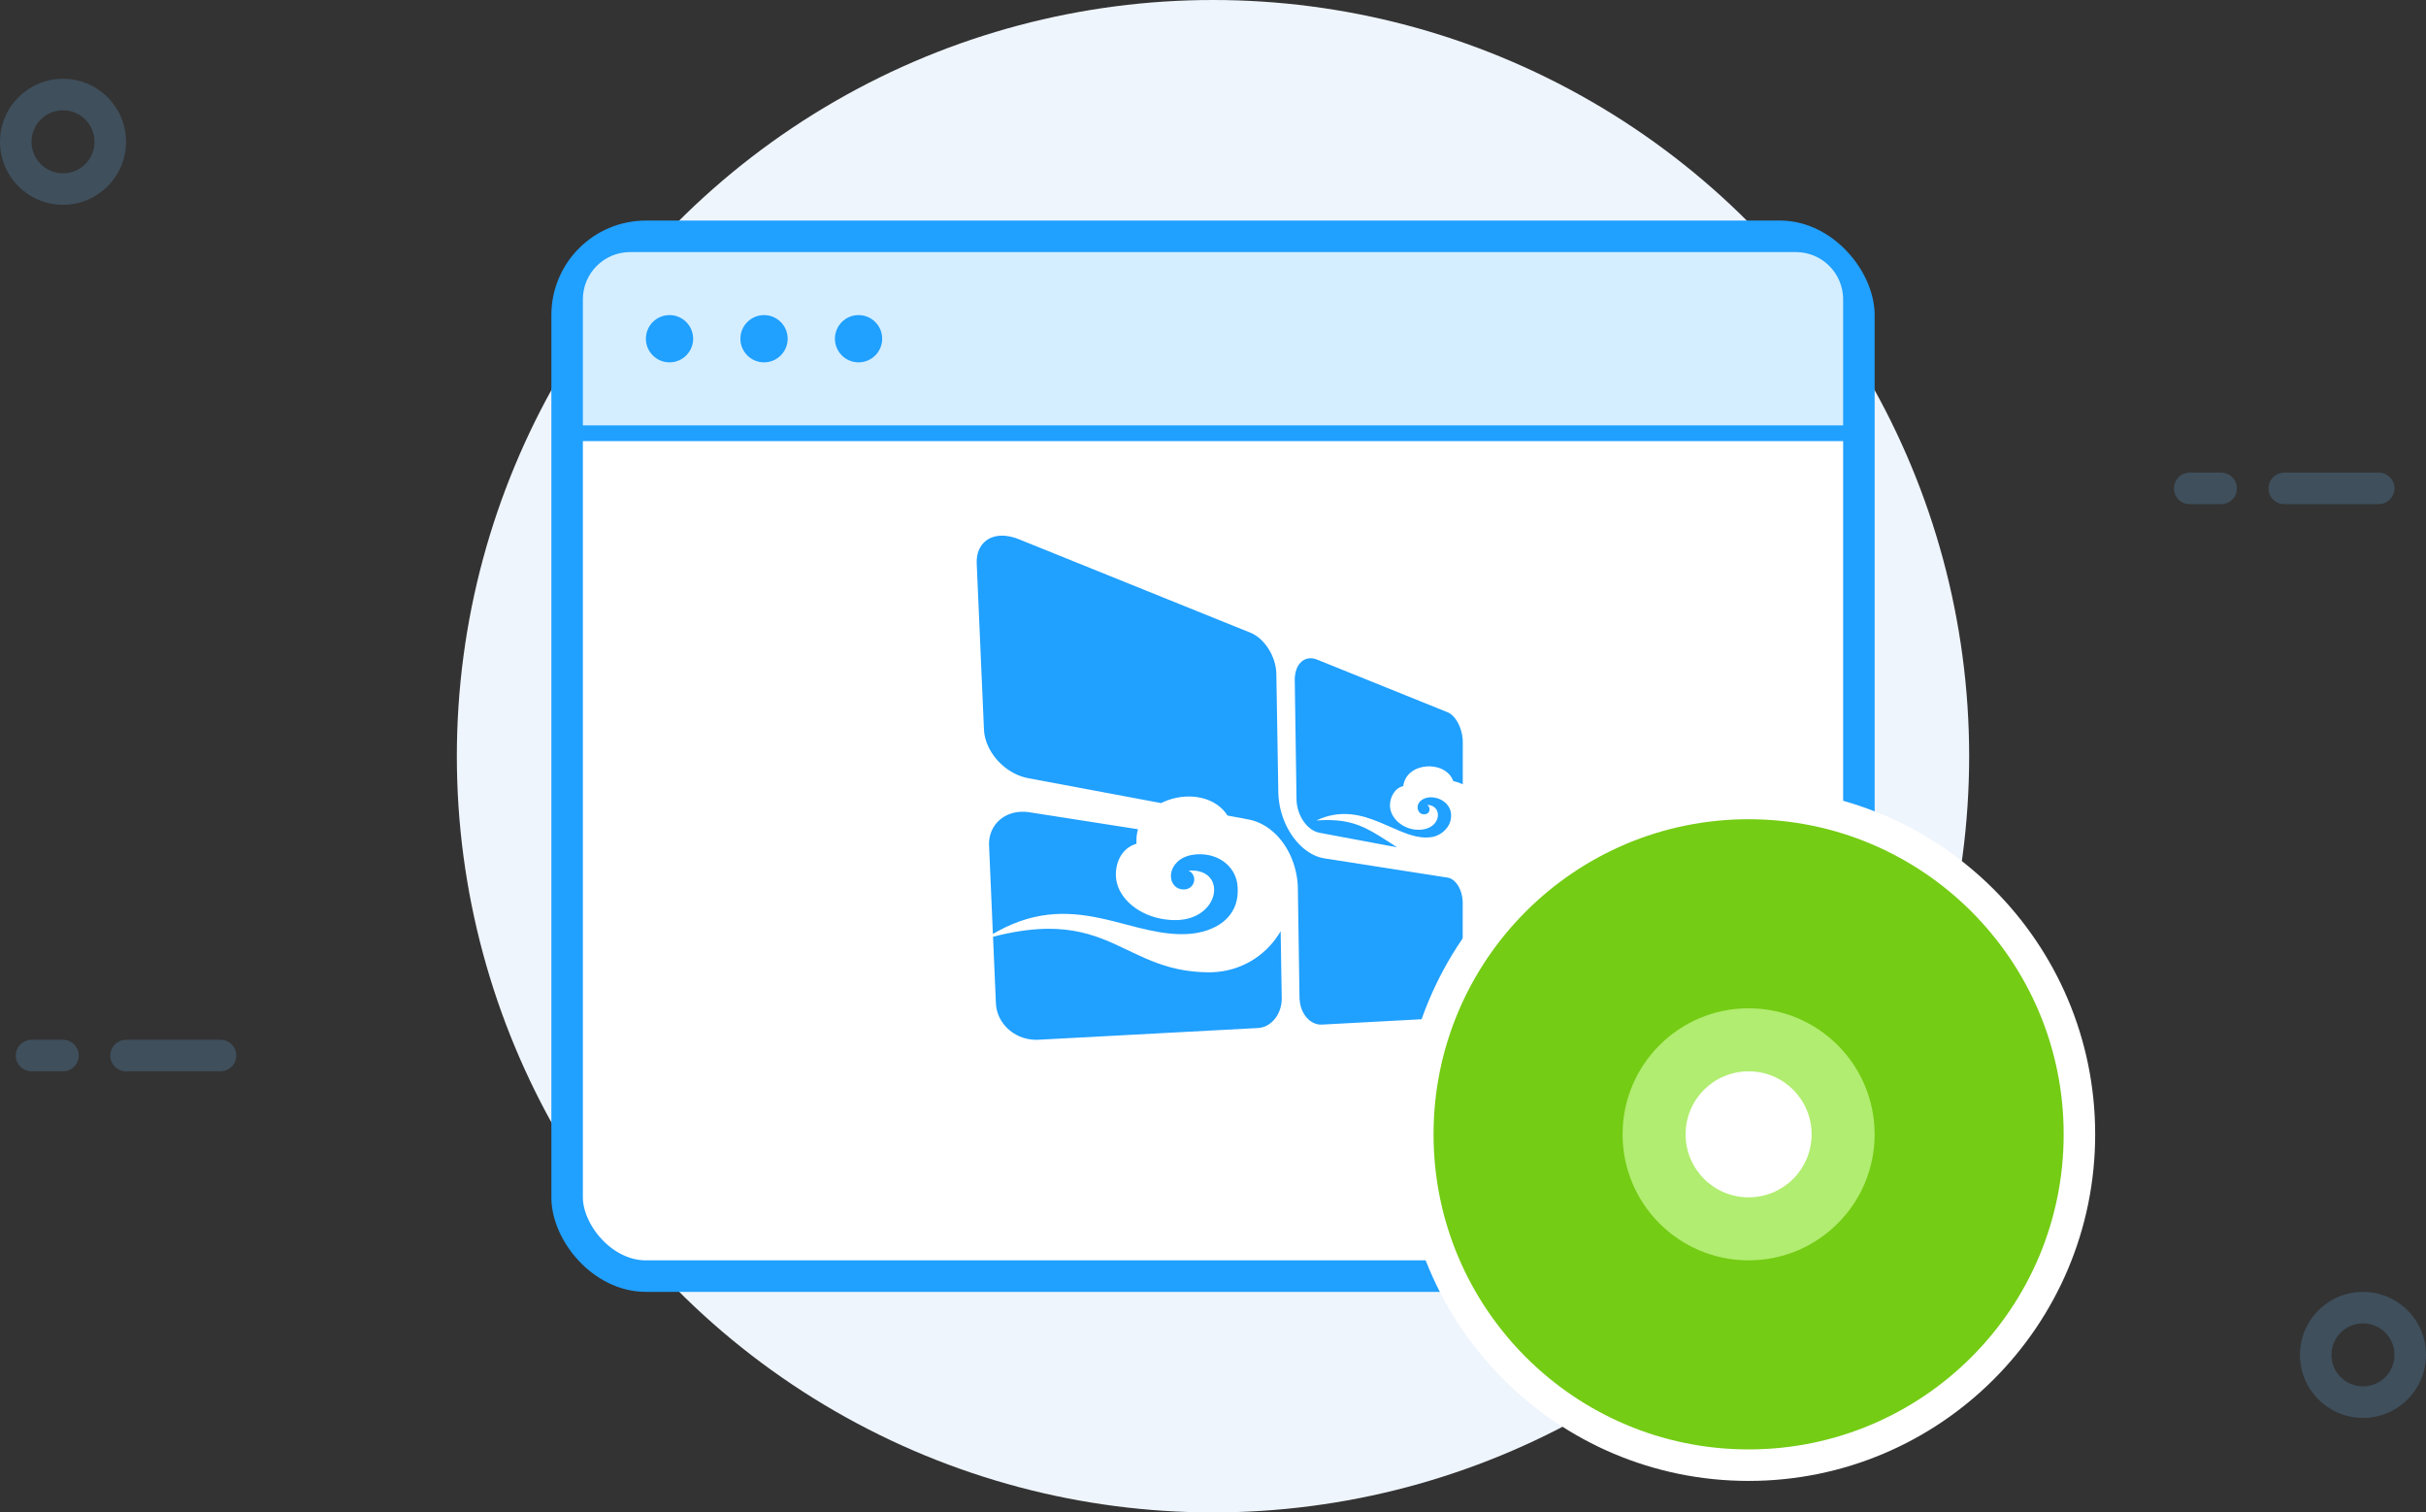
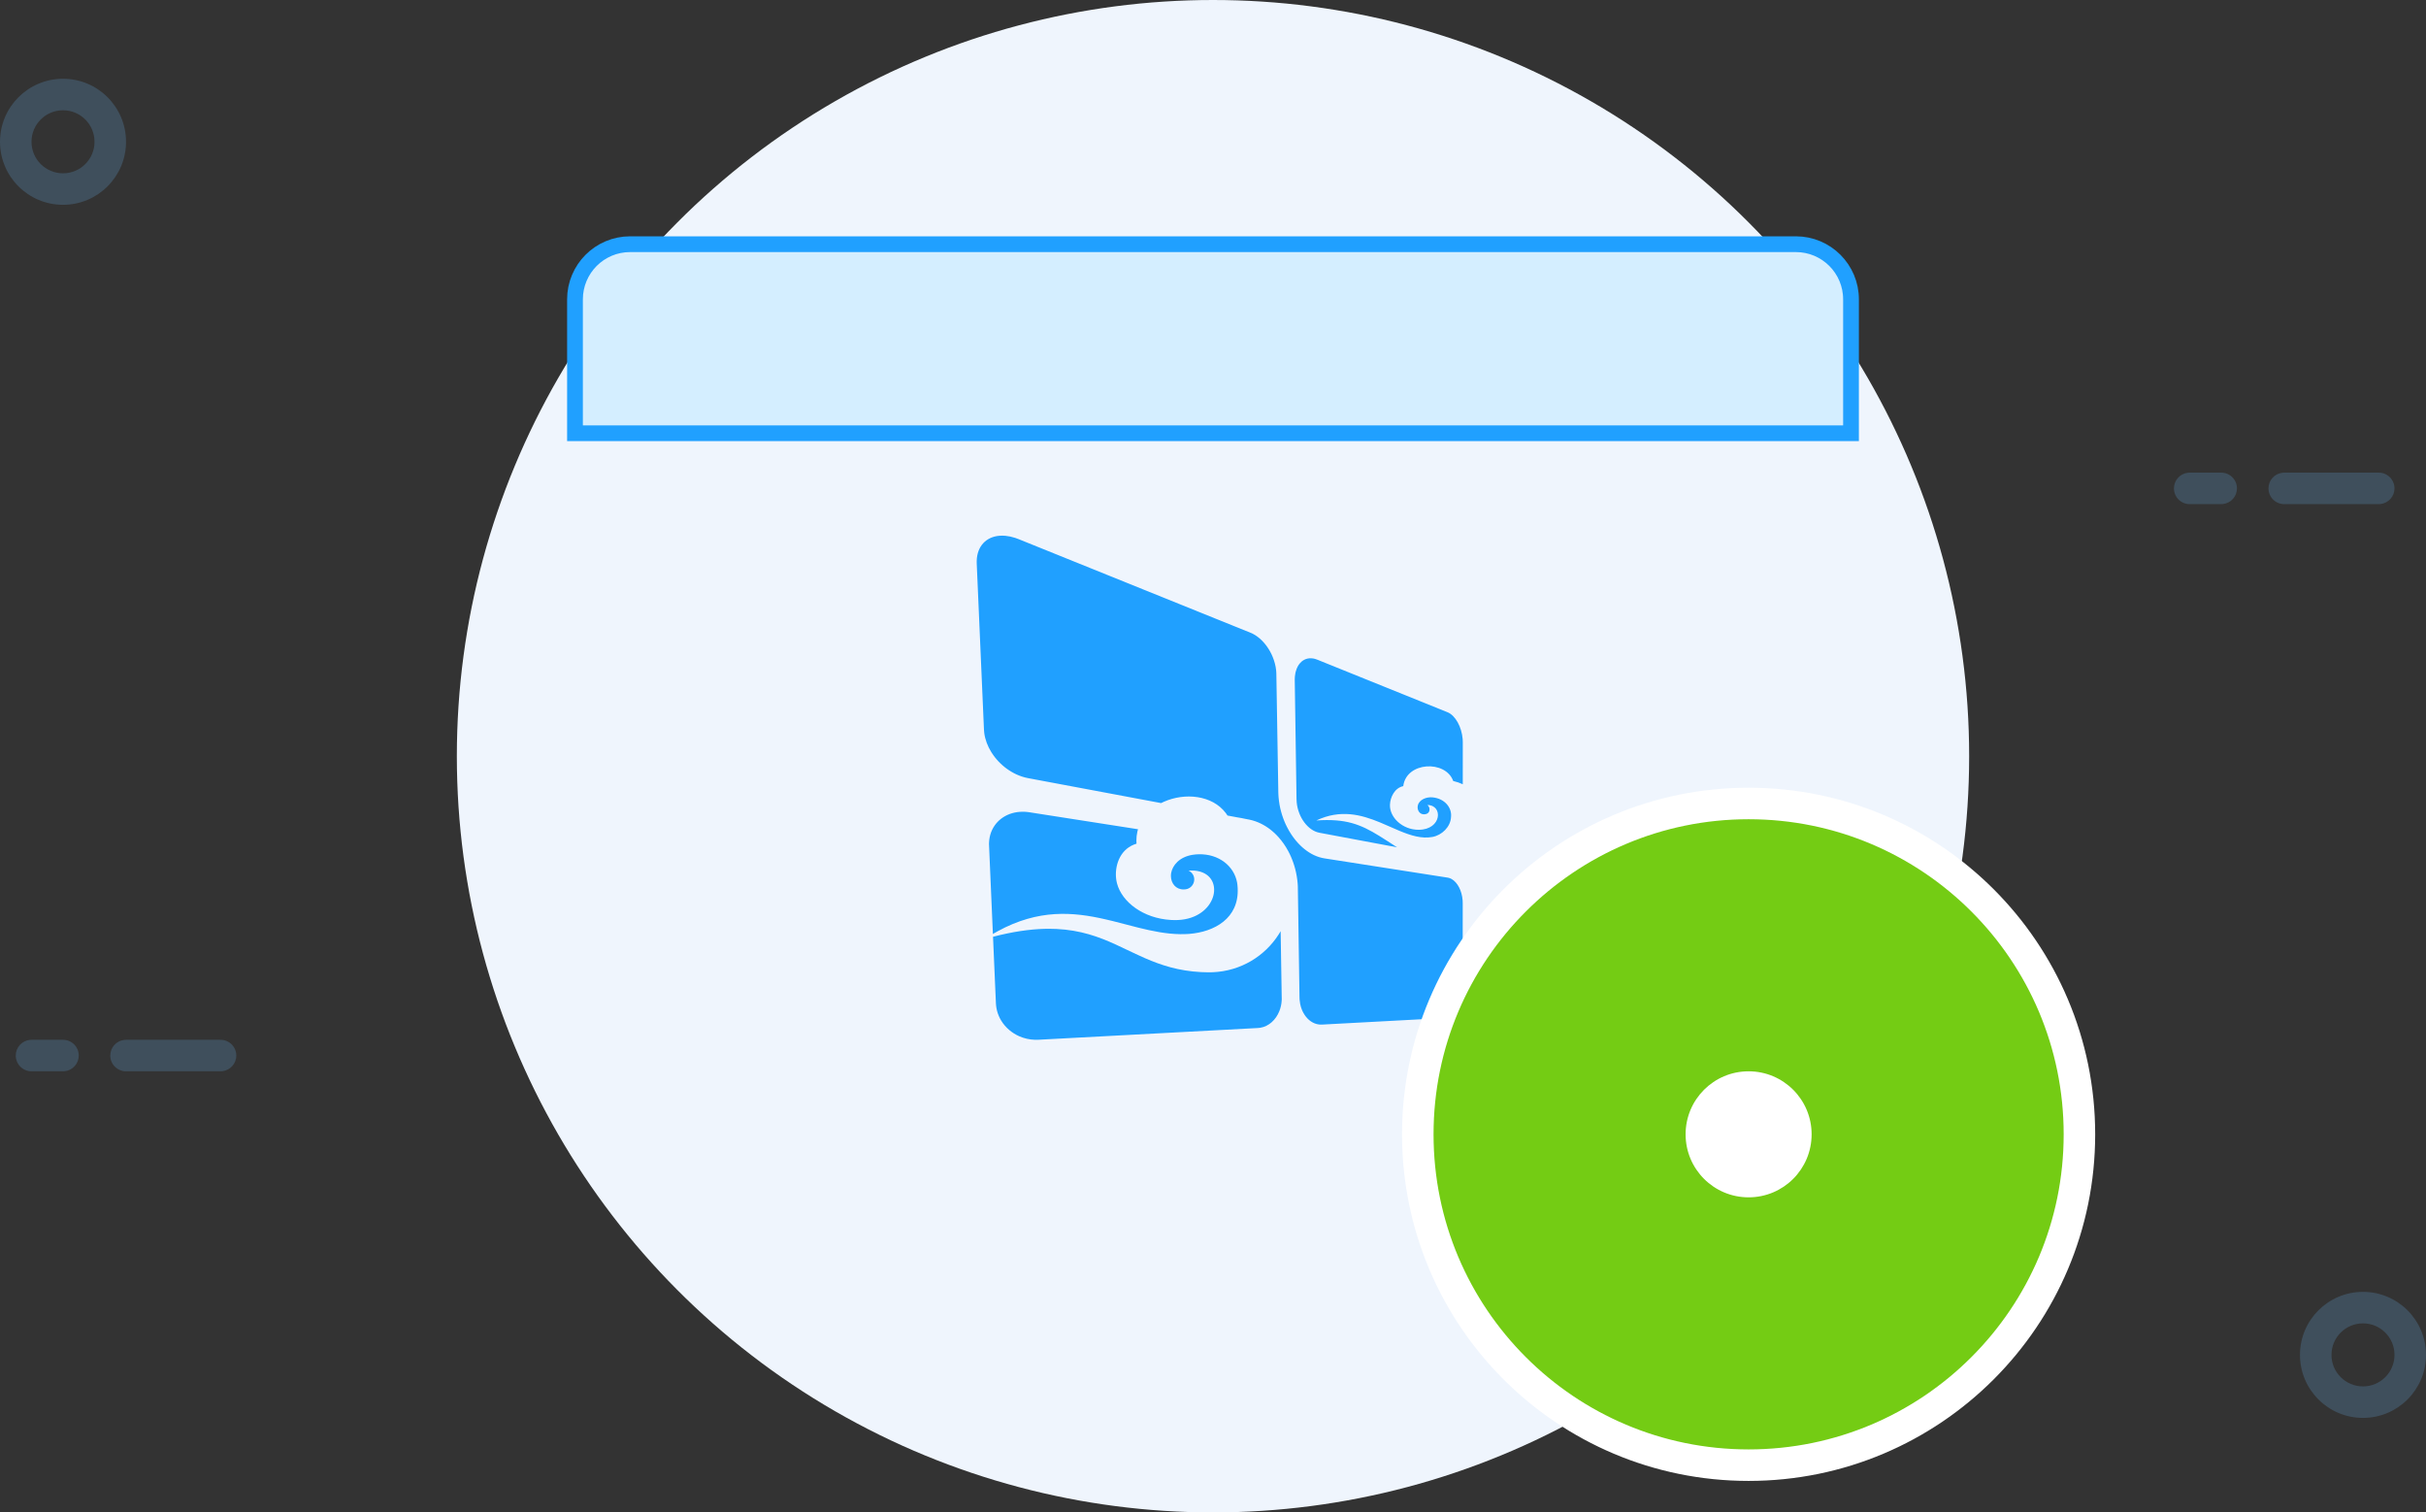
<svg xmlns="http://www.w3.org/2000/svg" width="154px" height="96px" viewBox="0 0 154 96" version="1.1">
  <rect x="0" y="0" width="154" height="96" fill="#333333" stroke="none" />
  <title>编组 26</title>
  <g id="行云官网" stroke="none" stroke-width="1" fill="none" fill-rule="evenodd">
    <g id="官网-03产品-云转售落地页" transform="translate(-291, -3000)">
      <g id="3" transform="translate(0, 2658)">
        <g id="1" transform="translate(208, 288)">
          <g id="编组-27" transform="translate(62, 54)">
            <g id="编组-26" transform="translate(21, 0)">
              <circle id="椭圆形" fill="#EFF5FD" cx="77" cy="48" r="48" />
              <path d="M4,5 C6.209,5 8,6.791 8,9 C8,11.209 6.209,13 4,13 C1.791,13 0,11.209 0,9 C0,6.791 1.791,5 4,5 Z M4,7 C2.895,7 2,7.895 2,9 C2,10.105 2.895,11 4,11 C5.105,11 6,10.105 6,9 C6,7.895 5.105,7 4,7 Z M150,82 C152.209,82 154,83.791 154,86 C154,88.209 152.209,90 150,90 C147.791,90 146,88.209 146,86 C146,83.791 147.791,82 150,82 Z M150,84 C148.895,84 148,84.895 148,86 C148,87.105 148.895,88 150,88 C151.105,88 152,87.105 152,86 C152,84.895 151.105,84 150,84 Z M141,30 C141.552,30 142,30.448 142,31 C142,31.513 141.614,31.936 141.117,31.993 L141,32 L139,32 C138.448,32 138,31.552 138,31 C138,30.487 138.386,30.064 138.883,30.007 L139,30 L141,30 Z M151,30 C151.552,30 152,30.448 152,31 C152,31.513 151.614,31.936 151.117,31.993 L151,32 L145,32 C144.448,32 144,31.552 144,31 C144,30.487 144.386,30.064 144.883,30.007 L145,30 L151,30 Z M4,66 C4.552,66 5,66.448 5,67 C5,67.513 4.614,67.936 4.117,67.993 L4,68 L2,68 C1.448,68 1,67.552 1,67 C1,66.487 1.386,66.064 1.883,66.007 L2,66 L4,66 Z M14,66 C14.552,66 15,66.448 15,67 C15,67.513 14.614,67.936 14.117,67.993 L14,68 L8,68 C7.448,68 7,67.552 7,67 C7,66.487 7.386,66.064 7.883,66.007 L8,66 L14,66 Z" id="形状结合" fill="#6EC1FF" fill-rule="nonzero" opacity="0.2" />
              <g id="编组-25" transform="translate(35, 14)">
-                 <rect id="矩形" stroke="#20A0FF" stroke-width="2" fill="#FFFFFF" x="1" y="1" width="82" height="66" rx="5" />
                <path d="M31.592,44.954 L32.062,44.965 C33.587,45.037 34.737,45.457 35.816,45.948 L37.098,46.553 L37.695,46.824 C38.706,47.264 39.809,47.628 41.239,47.703 L41.719,47.717 L41.978,47.712 C43.774,47.639 45.288,46.686 46.167,45.315 L46.294,45.107 L46.364,49.433 L46.359,49.526 L46.341,49.699 L46.309,49.868 L46.265,50.031 L46.21,50.185 C45.987,50.739 45.542,51.147 45.004,51.236 L44.855,51.252 L30.921,51.997 L30.707,52 C30.353,51.991 30.013,51.912 29.704,51.777 L29.523,51.689 L29.362,51.595 C29.257,51.529 29.157,51.456 29.064,51.376 L28.928,51.252 L28.794,51.109 L28.672,50.956 L28.562,50.793 L28.476,50.642 L28.402,50.484 L28.339,50.32 L28.292,50.163 L28.256,50.001 L28.232,49.835 L28.22,49.682 L28.036,45.46 C29.29,45.136 30.356,44.985 31.287,44.958 L31.592,44.954 Z M28.632,20 L28.825,20.01 C29.021,20.028 29.228,20.071 29.441,20.141 L29.657,20.22 L44.455,26.193 L44.53,26.23 L44.679,26.315 L44.823,26.414 L44.963,26.525 L45.09,26.642 L45.211,26.769 L45.326,26.905 L45.434,27.05 L45.535,27.202 L45.628,27.36 L45.717,27.533 L45.795,27.712 L45.863,27.894 L45.927,28.108 L45.976,28.324 L46.007,28.541 L46.016,28.653 L46.021,28.765 L46.146,36.28 L46.152,36.446 L46.163,36.611 L46.189,36.848 L46.225,37.082 L46.271,37.313 L46.324,37.521 L46.384,37.726 L46.452,37.927 L46.524,38.114 L46.603,38.297 L46.688,38.475 L46.823,38.726 L46.971,38.965 L47.076,39.116 L47.185,39.262 L47.299,39.401 L47.419,39.535 L47.544,39.662 L47.672,39.782 L47.809,39.897 L47.95,40.004 L48.094,40.102 L48.252,40.196 L48.414,40.279 L48.578,40.349 L48.74,40.406 L48.905,40.451 L49.071,40.484 L56.9,41.707 L56.972,41.723 L57.043,41.746 L57.147,41.795 C57.522,42.007 57.803,42.543 57.846,43.154 L57.852,43.322 L57.85,49.122 L57.844,49.279 C57.797,49.949 57.454,50.497 57.013,50.593 L56.909,50.606 L48.913,51.035 L48.811,51.035 L48.711,51.026 L48.574,50.999 C48.485,50.975 48.398,50.939 48.316,50.894 L48.195,50.818 L48.093,50.738 C48.027,50.681 47.965,50.616 47.908,50.545 L47.825,50.434 L47.727,50.271 C47.686,50.195 47.65,50.114 47.62,50.03 L47.577,49.901 L47.532,49.715 C47.515,49.63 47.503,49.543 47.497,49.454 L47.491,49.318 L47.385,42.243 L47.371,42.041 L47.349,41.841 L47.315,41.611 L47.272,41.385 L47.22,41.164 L47.163,40.96 L47.098,40.76 L47.026,40.565 L46.951,40.382 L46.868,40.204 L46.78,40.031 L46.64,39.786 L46.487,39.552 L46.324,39.334 L46.15,39.128 L46.027,38.998 L45.9,38.874 L45.768,38.758 L45.63,38.645 L45.487,38.541 L45.34,38.444 L45.183,38.352 L45.022,38.269 L44.858,38.195 L44.679,38.127 L44.497,38.071 L44.31,38.026 L44.052,37.977 L43.816,37.927 L43.569,37.886 L42.921,37.765 L42.809,37.603 C41.941,36.462 40.208,36.304 38.885,36.89 L38.707,36.975 L30.227,35.385 L30.043,35.342 L29.862,35.288 L29.684,35.223 L29.52,35.153 L29.36,35.074 L29.203,34.986 L29.055,34.894 L28.911,34.795 L28.772,34.689 L28.638,34.577 L28.51,34.459 L28.387,34.336 L28.268,34.203 L28.155,34.066 L28.049,33.924 L27.926,33.738 C27.691,33.359 27.533,32.944 27.479,32.519 L27.461,32.306 L27.002,21.782 L27,21.611 C27.023,20.665 27.601,20.079 28.438,20.007 L28.632,20 Z M29.923,37.525 L30.062,37.528 L30.204,37.539 L30.347,37.558 L37.239,38.635 L37.195,38.807 C37.157,38.982 37.137,39.165 37.137,39.357 L37.145,39.552 L36.973,39.612 C36.042,39.99 35.758,41.014 35.852,41.786 L35.874,41.928 L35.909,42.082 C36.225,43.257 37.568,44.289 39.323,44.394 L39.554,44.402 L39.776,44.398 C41.001,44.341 41.753,43.669 41.99,42.961 L42.029,42.829 L42.053,42.71 C42.175,41.961 41.717,41.249 40.629,41.255 L40.452,41.262 L40.549,41.321 C40.991,41.641 40.833,42.292 40.352,42.429 L40.252,42.449 L40.133,42.457 C39.637,42.459 39.337,42.069 39.329,41.616 L39.333,41.502 L39.346,41.403 C39.433,40.936 39.85,40.396 40.71,40.257 L40.902,40.234 L41.088,40.224 C42.372,40.191 43.333,40.975 43.526,42.003 L43.549,42.158 L43.566,42.369 C43.663,44.297 42.08,45.153 40.495,45.278 L40.319,45.289 L39.922,45.295 C39.03,45.283 38.151,45.103 37.261,44.882 L35.638,44.464 L35.153,44.349 C33.12,43.885 30.937,43.69 28.341,45.105 L28.028,45.282 L27.781,39.58 L27.784,39.476 L27.798,39.302 C27.812,39.188 27.835,39.078 27.866,38.972 C28.105,38.152 28.827,37.597 29.738,37.531 L29.923,37.525 Z M48.214,27.783 L48.37,27.798 L48.472,27.822 L48.472,27.822 L48.614,27.87 L56.89,31.21 C57.388,31.411 57.79,32.15 57.849,32.918 L57.856,33.11 L57.855,35.78 C57.677,35.696 57.475,35.626 57.248,35.572 C56.769,34.231 54.266,34.34 54.078,35.899 C53.525,36.015 53.252,36.603 53.233,37.078 C53.201,37.881 54.028,38.677 55.062,38.67 C56.531,38.66 56.618,37.097 55.607,37.097 C55.756,37.211 55.782,37.414 55.698,37.547 C55.617,37.676 55.421,37.714 55.28,37.673 C55.054,37.608 54.95,37.353 55.002,37.128 C55.089,36.749 55.555,36.573 55.943,36.612 C56.698,36.687 57.173,37.252 57.11,37.857 C57.08,38.494 56.523,39.016 55.929,39.125 C55.248,39.251 54.562,39.037 53.842,38.738 L52.606,38.204 C51.413,37.711 50.1,37.352 48.558,38.078 C50.429,37.949 51.359,38.321 52.559,39.06 L53.094,39.399 L53.094,39.399 L53.682,39.781 L53.682,39.781 L48.756,38.858 L48.756,38.858 C48.03,38.722 47.406,37.883 47.314,36.936 L47.302,36.732 L47.189,29.114 L47.198,28.942 L47.198,28.942 L47.23,28.725 L47.23,28.725 L47.251,28.636 L47.251,28.636 L47.308,28.458 L47.308,28.458 L47.37,28.32 L47.37,28.32 L47.423,28.227 L47.423,28.227 L47.454,28.182 C47.478,28.148 47.503,28.116 47.53,28.086 C47.562,28.05 47.596,28.017 47.632,27.986 C47.682,27.944 47.736,27.908 47.793,27.879 C47.92,27.813 48.062,27.78 48.214,27.783 L48.214,27.783 Z" id="形状" fill="#20A0FF" />
                <path d="M79,1.5 C79.966,1.5 80.841,1.892 81.475,2.525 C82.108,3.159 82.5,4.034 82.5,5 L82.5,5 L82.5,13.5 L1.5,13.5 L1.5,5 C1.5,4.034 1.892,3.159 2.525,2.525 C3.159,1.892 4.034,1.5 5,1.5 L5,1.5 Z" id="矩形" stroke="#20A0FF" fill="#D4EEFF" />
-                 <path d="M7.5,9 C8.328,9 9,8.328 9,7.5 C9,6.672 8.328,6 7.5,6 C6.672,6 6,6.672 6,7.5 C6,8.328 6.672,9 7.5,9 Z M13.5,9 C14.328,9 15,8.328 15,7.5 C15,6.672 14.328,6 13.5,6 C12.672,6 12,6.672 12,7.5 C12,8.328 12.672,9 13.5,9 Z M19.5,9 C20.328,9 21,8.328 21,7.5 C21,6.672 20.328,6 19.5,6 C18.672,6 18,6.672 18,7.5 C18,8.328 18.672,9 19.5,9 Z" id="形状结合" fill="#20A0FF" />
                <circle id="椭圆形" stroke="#FFFFFF" stroke-width="2" fill="#74CC14" cx="76" cy="58" r="21" />
-                 <circle id="椭圆形" fill="#B1ED70" cx="76" cy="58" r="8" />
                <circle id="椭圆形" fill="#FFFFFF" cx="76" cy="58" r="4" />
              </g>
            </g>
          </g>
        </g>
      </g>
    </g>
  </g>
</svg>